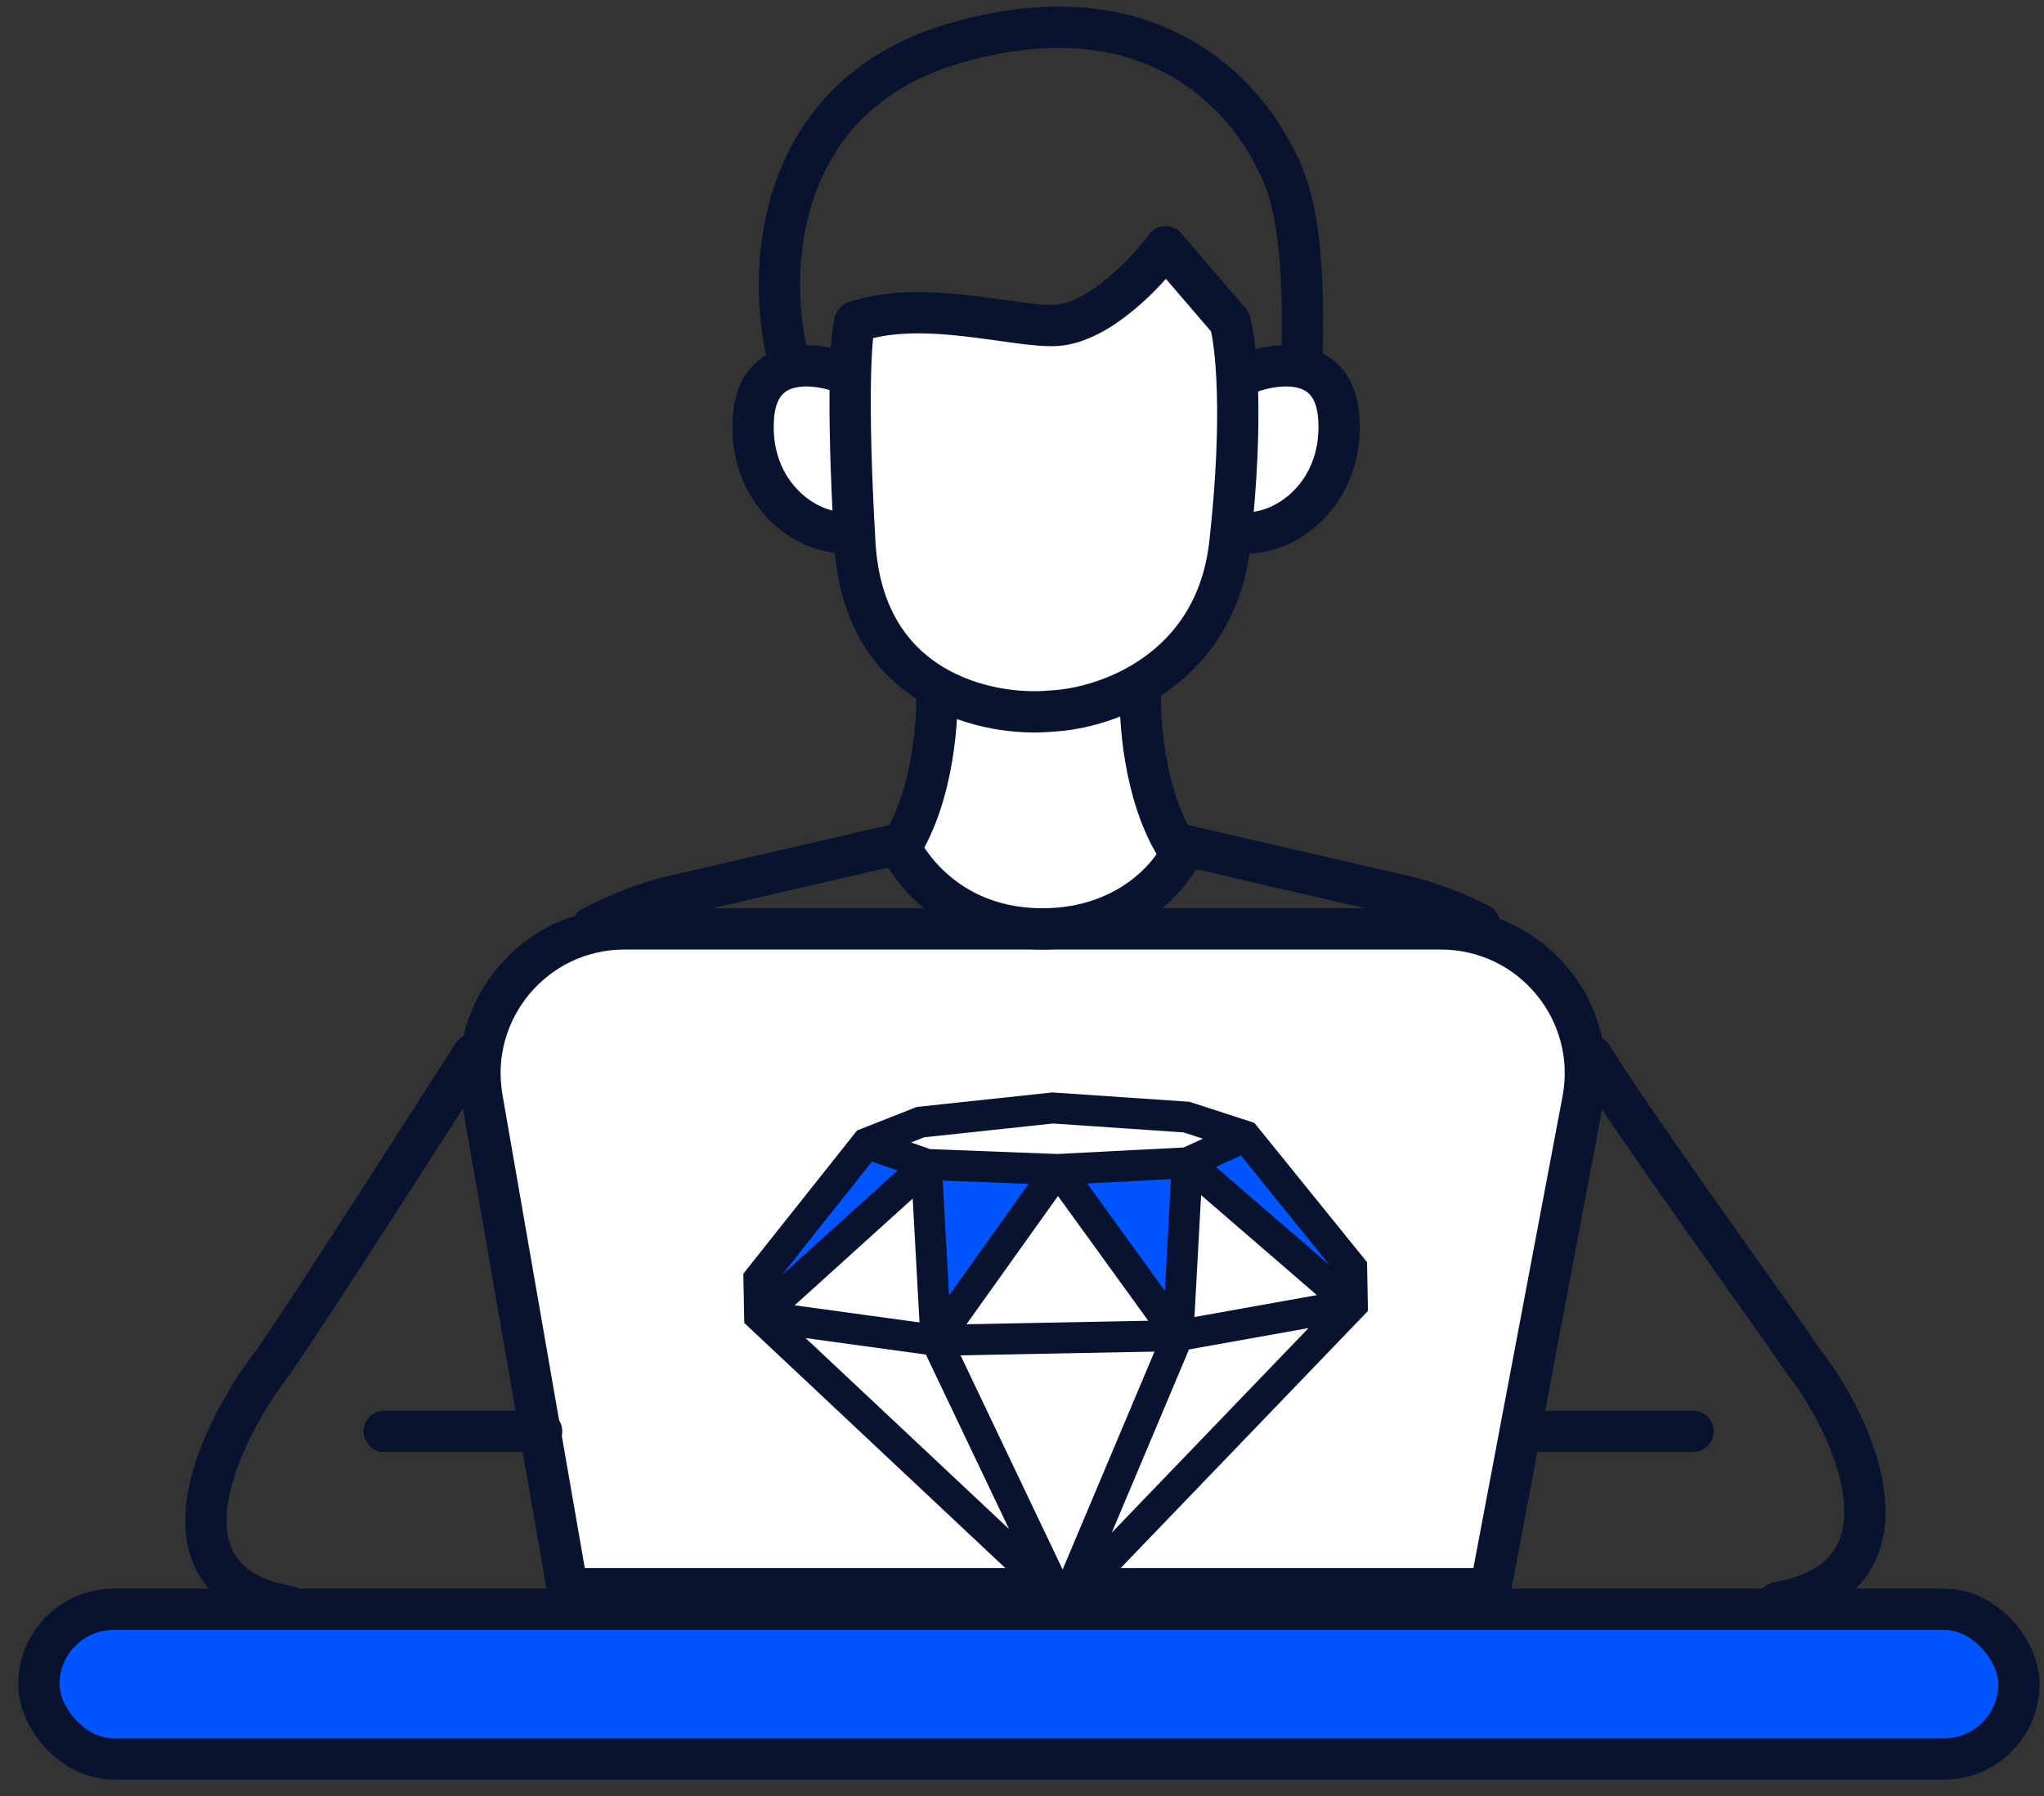
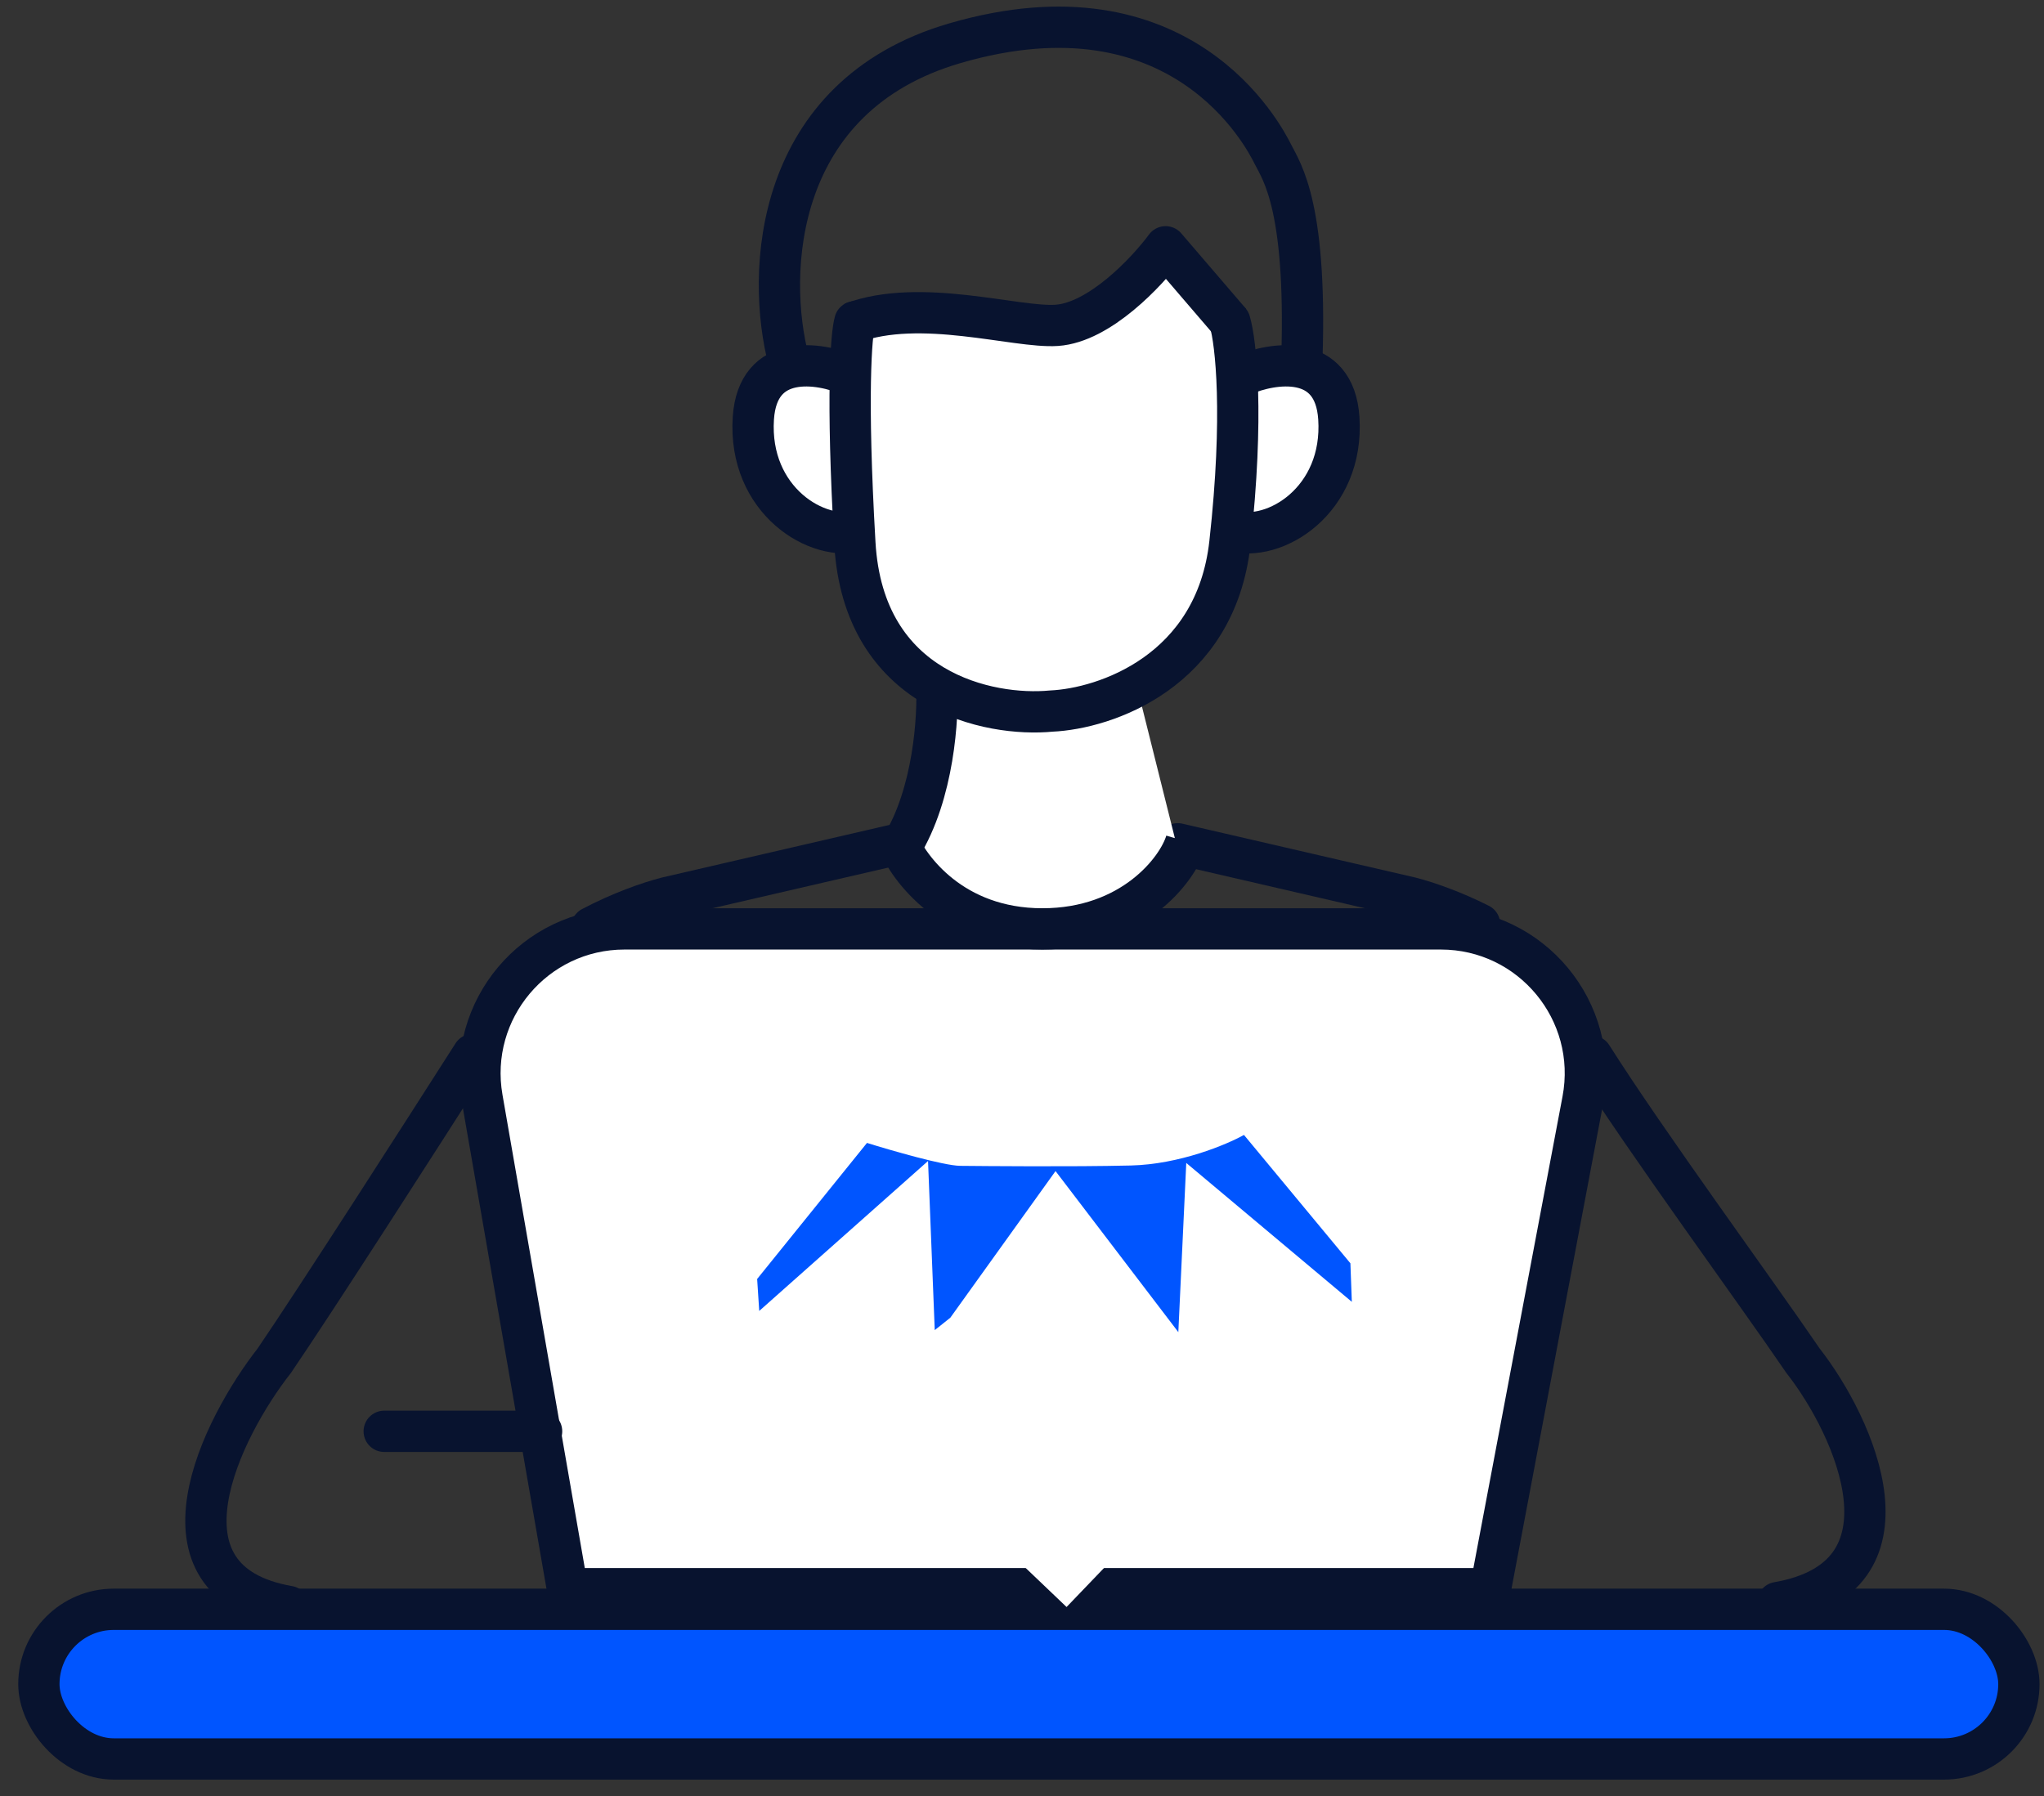
<svg xmlns="http://www.w3.org/2000/svg" width="99" height="87" viewBox="0 0 99 87" fill="none">
  <rect x="0" y="0" width="99" height="87" fill="#333333" stroke="none" />
  <path d="M23.351 53.196L27.483 76.958H72.192L76.663 53.297C77.478 48.986 74.172 44.997 69.785 44.997H30.248C25.902 44.997 22.607 48.915 23.351 53.196Z" fill="white" stroke="#08132F" stroke-width="2" />
  <path d="M43.569 40.874L32.296 43.481C31.405 43.711 30.033 44.194 28.657 44.922M13.982 77.82C6.987 76.603 10.751 69.145 13.286 65.913C15.384 62.831 20.266 55.211 22.907 51.079" stroke="#08132F" stroke-width="2" stroke-linecap="round" />
  <path d="M57.042 40.874L68.316 43.481C69.143 43.695 70.387 44.127 71.663 44.772M86.102 77.631C93.098 76.414 89.86 69.145 87.326 65.913C85.093 62.633 79.756 55.358 77.099 51.163" stroke="#08132F" stroke-width="2" stroke-linecap="round" />
  <path d="M18.609 69.335H26.232" stroke="#08132F" stroke-width="2" stroke-linecap="round" />
  <path d="M57.508 31.323C57.508 31.323 59.347 30.206 59.347 26.199C61.515 25.804 62.961 25.147 64.012 23.439C65.045 21.761 64.8 19.695 63.617 18.381C62.671 17.329 60.683 17.943 59.807 18.381V15.358L57.048 12.796C56.391 12.709 54.853 12.928 53.96 14.504C52.843 16.475 47.324 15.884 43.974 15.358C41.293 14.938 40.842 17.198 40.952 18.381C40.076 18.337 38.087 18.275 37.141 18.381C35.959 18.512 36.156 21.797 37.141 23.965C37.93 25.699 40.361 26.177 41.477 26.199C41.412 29.483 44.302 32.703 44.894 33.294C45.485 33.885 44.762 37.63 44.302 39.404C43.843 41.178 43.448 41.178 45.419 43.083C47.39 44.988 49.887 44.857 52.449 44.528C54.499 44.265 56.369 42.185 57.048 41.178L55.077 33.294C54.836 33.228 57.508 31.323 57.508 31.323Z" fill="white" />
-   <path d="M82.003 69.335H73.847" stroke="#08132F" stroke-width="2" stroke-linecap="round" />
  <path d="M43.481 40.759C44 42.027 46.114 44.997 50.487 44.997C54.812 44.997 57.045 42.143 57.449 40.759" stroke="#08132F" stroke-width="2" />
-   <path d="M55.244 33.147C55.158 34.704 55.383 38.458 56.974 41.018" stroke="#08132F" stroke-width="2" />
  <path d="M45.368 33.147C45.454 34.704 45.229 38.458 43.638 41.018" stroke="#08132F" stroke-width="2" />
  <path d="M60.175 18.183C61.645 17.548 64.638 17.076 64.846 20.259C65.105 24.237 61.732 26.313 59.656 25.708" stroke="#08132F" stroke-width="2" />
  <path d="M41.159 18.183C39.689 17.548 36.696 17.076 36.488 20.259C36.229 24.237 39.602 26.313 41.678 25.708" stroke="#08132F" stroke-width="2" />
  <path d="M41.405 15.588C41.232 16.165 40.99 19.117 41.405 26.314C41.82 33.51 47.921 34.733 50.92 34.445C53.514 34.329 58.877 32.542 59.569 26.314C60.261 20.086 59.858 16.569 59.569 15.588" stroke="#08132F" stroke-width="2" stroke-linecap="round" stroke-linejoin="round" />
  <path d="M38.205 17.491C37.08 13.223 37.461 4.655 46.249 2.094C57.234 -1.106 61.213 6.592 61.645 7.457C62.078 8.322 63.375 10.052 63.029 18.096M59.602 15.622L56.455 11.955C55.562 13.166 53.255 15.622 51.179 15.761C49.201 15.893 44.586 14.407 41.265 15.646" stroke="#08132F" stroke-width="2" stroke-linejoin="round" />
  <rect x="1.883" y="77.957" width="95.901" height="7.25" rx="3.625" fill="#0055FF" stroke="#08132F" stroke-width="2" />
  <path d="M42.081 55.354L44.691 54.341L51.114 53.687L57.603 54.164L60.445 55.103L65.575 61.516L65.599 63.316L51.659 77.846L36.845 63.709L36.82 61.909L42.081 55.354Z" fill="white" />
  <path d="M36.672 61.956L41.992 55.365C43.168 55.732 45.719 56.468 46.508 56.475L46.564 56.476C47.649 56.486 51.869 56.527 54.766 56.459C57.127 56.404 59.407 55.449 60.251 54.978L65.406 61.196L65.475 63.063L57.456 56.335L57.072 64.531L51.124 56.729L46.028 63.832L45.274 64.433L44.949 56.241L36.773 63.504L36.672 61.956Z" fill="#0055FF" />
-   <path d="M44.576 54.359L44.496 53.613L44.396 53.624L44.301 53.661L44.576 54.359ZM41.976 55.384L41.701 54.687L41.514 54.761L41.388 54.918L41.976 55.384ZM50.985 53.672L51.036 52.924L50.971 52.919L50.906 52.926L50.985 53.672ZM57.467 54.114L57.699 53.401L57.611 53.372L57.518 53.366L57.467 54.114ZM60.31 55.036L60.894 54.565L60.754 54.392L60.542 54.323L60.31 55.036ZM65.466 61.412L66.216 61.398L66.211 61.14L66.049 60.94L65.466 61.412ZM65.5 63.209L66.041 63.729L66.256 63.506L66.25 63.195L65.5 63.209ZM36.757 61.957L36.17 61.49L36.002 61.702L36.008 61.971L36.757 61.957ZM36.791 63.754L36.042 63.769L36.048 64.085L36.278 64.301L36.791 63.754ZM51.601 77.662L51.088 78.209L51.628 78.716L52.142 78.182L51.601 77.662ZM45.348 64.928L45.334 64.178C45.079 64.183 44.844 64.317 44.71 64.534C44.576 64.751 44.561 65.02 44.671 65.251L45.348 64.928ZM57.056 64.702L57.747 64.993C57.845 64.76 57.819 64.492 57.676 64.281C57.534 64.071 57.295 63.947 57.041 63.952L57.056 64.702ZM57.052 64.705L56.303 64.664C56.291 64.893 56.384 65.115 56.556 65.267C56.727 65.419 56.959 65.484 57.185 65.443L57.052 64.705ZM65.464 63.198L65.596 63.937C65.881 63.886 66.111 63.676 66.187 63.397C66.264 63.118 66.173 62.82 65.954 62.631L65.464 63.198ZM45.334 64.927L45.232 65.67C45.508 65.708 45.783 65.59 45.945 65.363L45.334 64.927ZM44.869 56.449L45.617 56.408C45.602 56.12 45.421 55.866 45.154 55.756C44.887 55.646 44.58 55.699 44.366 55.893L44.869 56.449ZM44.301 53.661L41.701 54.687L42.251 56.082L44.852 55.057L44.301 53.661ZM50.906 52.926L44.496 53.613L44.656 55.105L51.065 54.418L50.906 52.926ZM57.518 53.366L51.036 52.924L50.934 54.42L57.416 54.862L57.518 53.366ZM60.542 54.323L57.699 53.401L57.236 54.828L60.079 55.75L60.542 54.323ZM66.049 60.94L60.894 54.565L59.727 55.508L64.883 61.883L66.049 60.94ZM66.25 63.195L66.216 61.398L64.716 61.426L64.75 63.224L66.25 63.195ZM36.008 61.971L36.042 63.769L37.541 63.74L37.507 61.943L36.008 61.971ZM41.388 54.918L36.17 61.49L37.345 62.423L42.563 55.851L41.388 54.918ZM52.142 78.182L66.041 63.729L64.96 62.69L51.061 77.142L52.142 78.182ZM36.278 64.301L51.088 78.209L52.115 77.115L37.305 63.208L36.278 64.301ZM45.362 65.678L57.07 65.452L57.041 63.952L45.334 64.178L45.362 65.678ZM56.365 64.411L51.004 77.132L52.386 77.714L57.747 64.993L56.365 64.411ZM44.671 65.251L50.586 77.667L51.94 77.022L46.025 64.606L44.671 65.251ZM57.185 65.443L65.596 63.937L65.332 62.46L56.92 63.967L57.185 65.443ZM56.76 56.287L56.303 64.664L57.801 64.746L58.257 56.368L56.76 56.287ZM65.954 62.631L57.999 55.76L57.018 56.895L64.974 63.766L65.954 62.631ZM36.69 64.497L45.232 65.67L45.436 64.184L36.894 63.011L36.69 64.497ZM44.12 56.49L44.585 64.969L46.083 64.886L45.617 56.408L44.12 56.49ZM44.366 55.893L36.288 63.198L37.295 64.311L45.372 57.006L44.366 55.893ZM41.728 56.092L44.652 57.114L45.147 55.699L42.223 54.676L41.728 56.092ZM57.818 57.011L60.598 55.749L59.978 54.383L57.199 55.645L57.818 57.011ZM44.864 57.159L51.21 57.401L51.267 55.902L44.921 55.66L44.864 57.159ZM45.945 65.363L51.849 57.087L50.628 56.216L44.724 64.492L45.945 65.363ZM51.277 57.401L57.547 57.077L57.47 55.579L51.2 55.903L51.277 57.401ZM50.631 57.092L56.447 65.128L57.663 64.248L51.846 56.212L50.631 57.092Z" fill="#08132F" />
</svg>